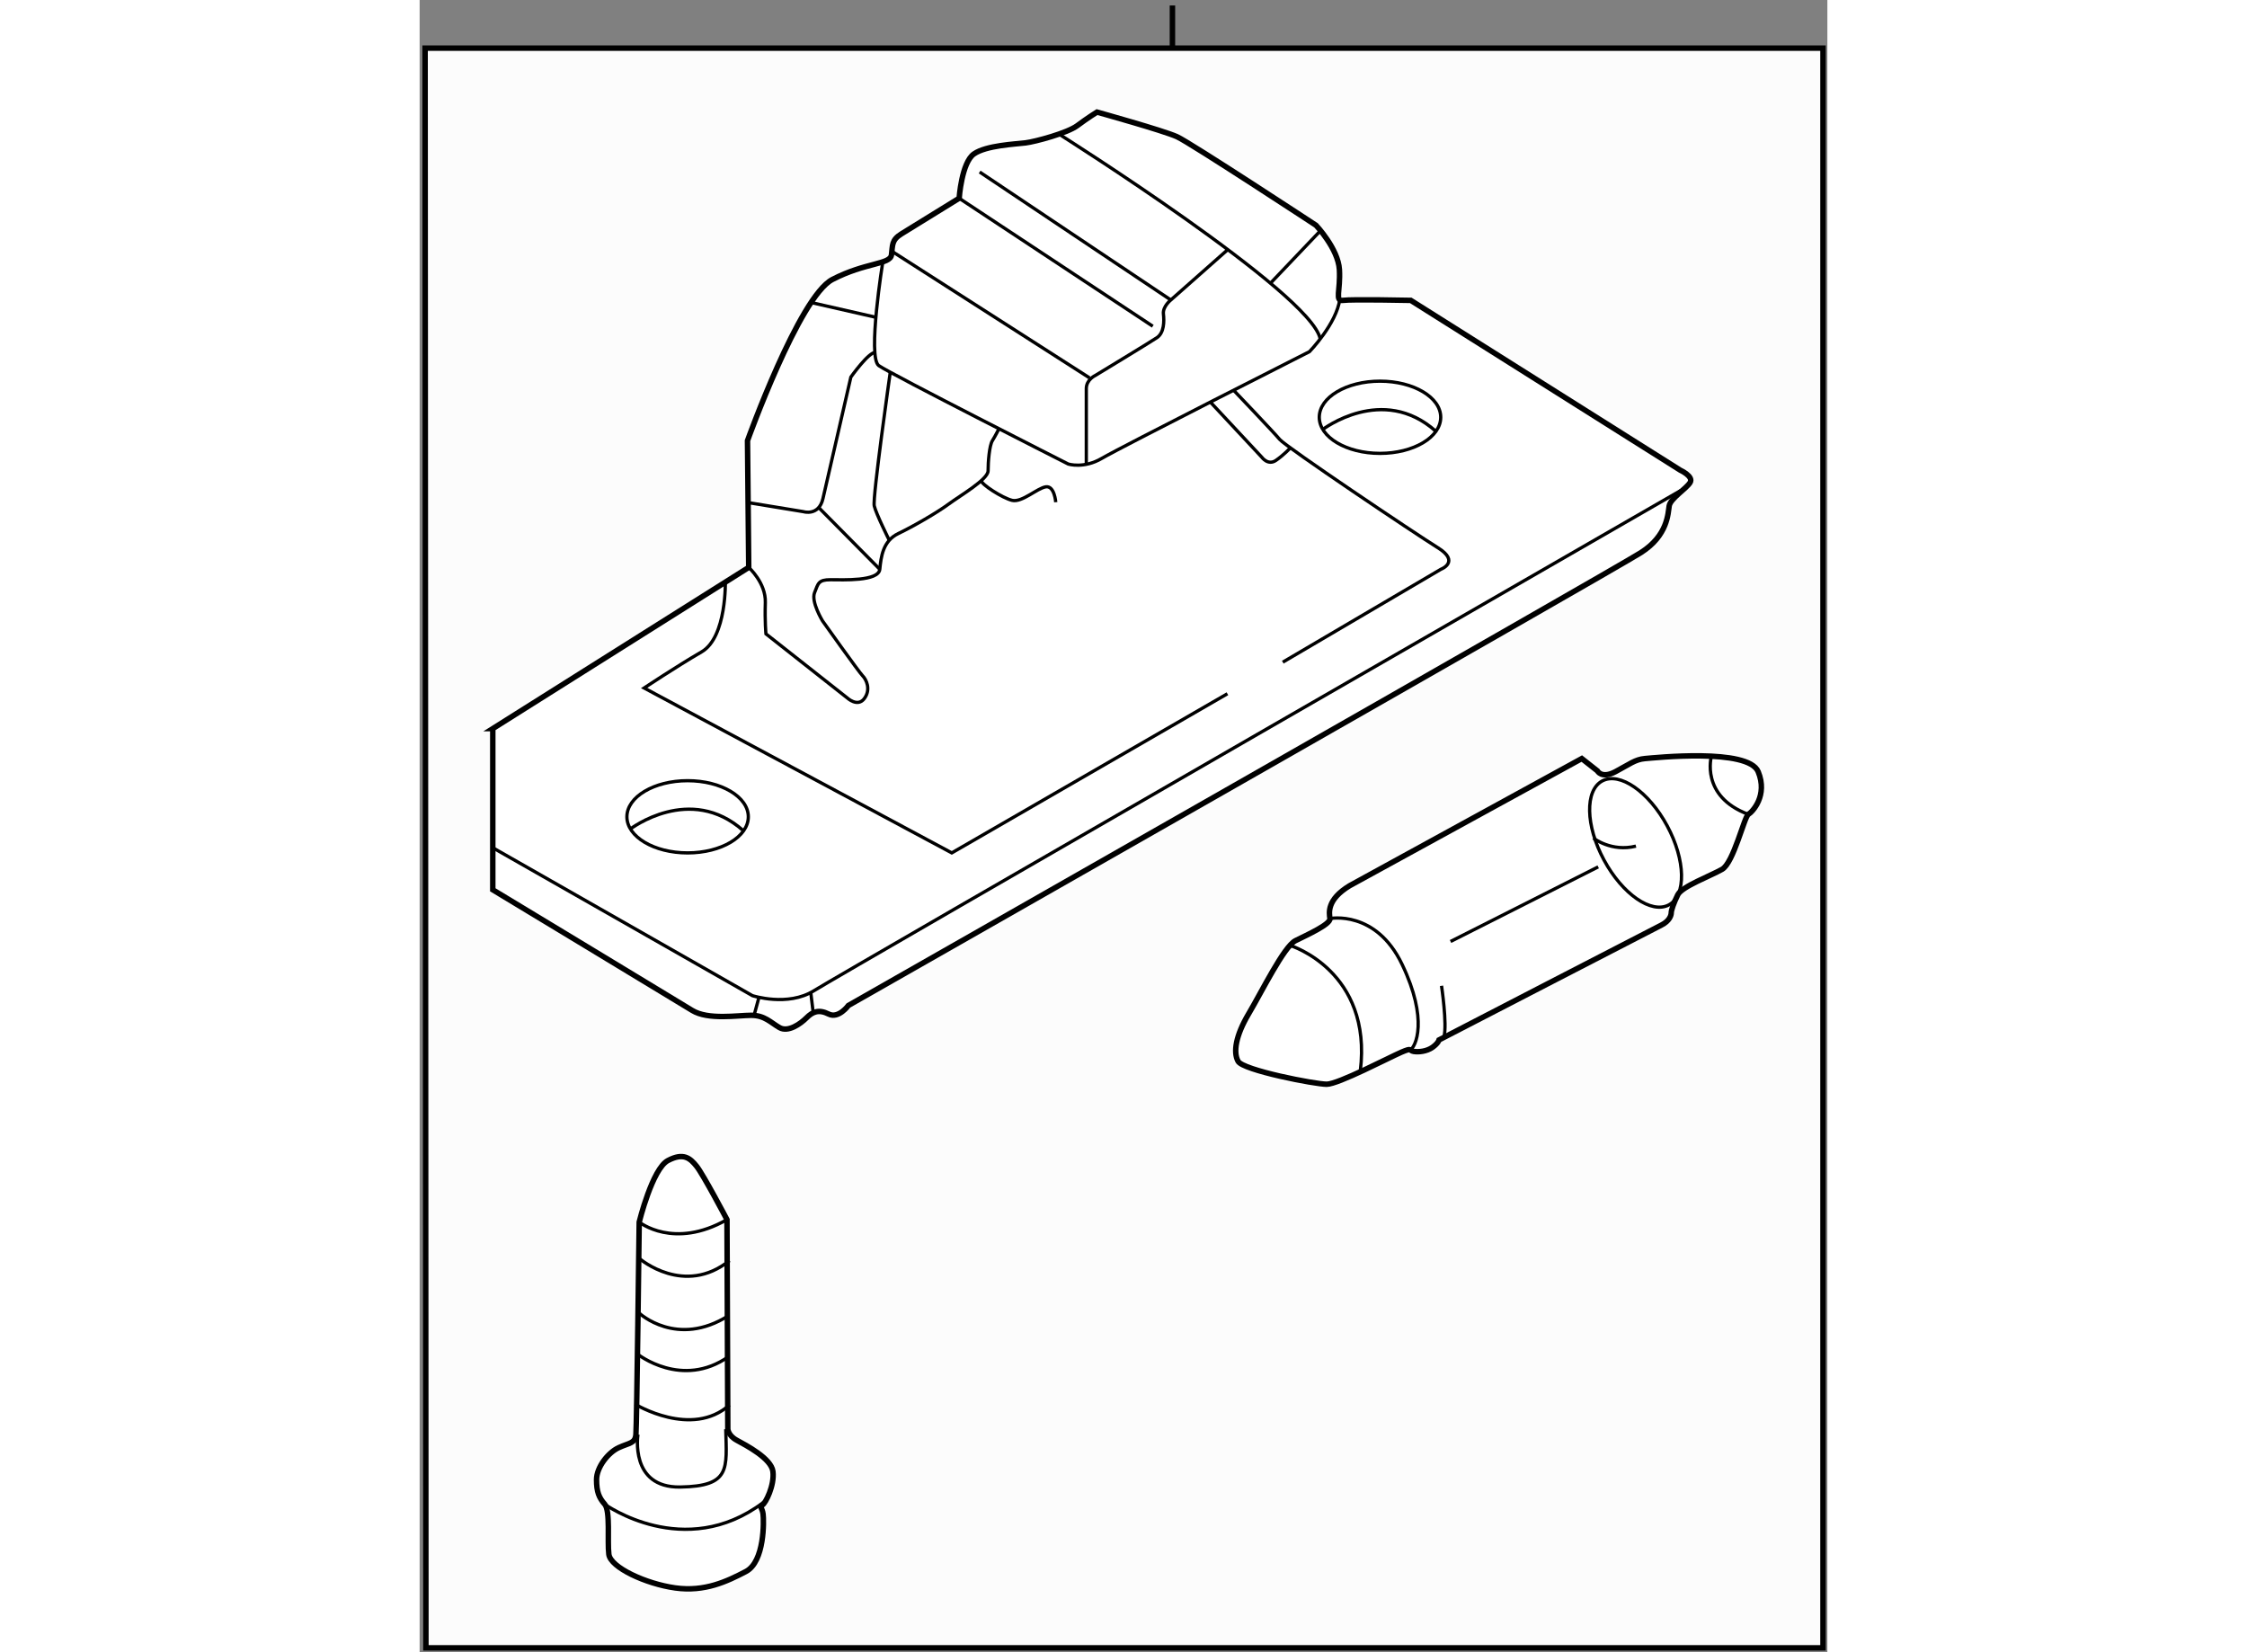
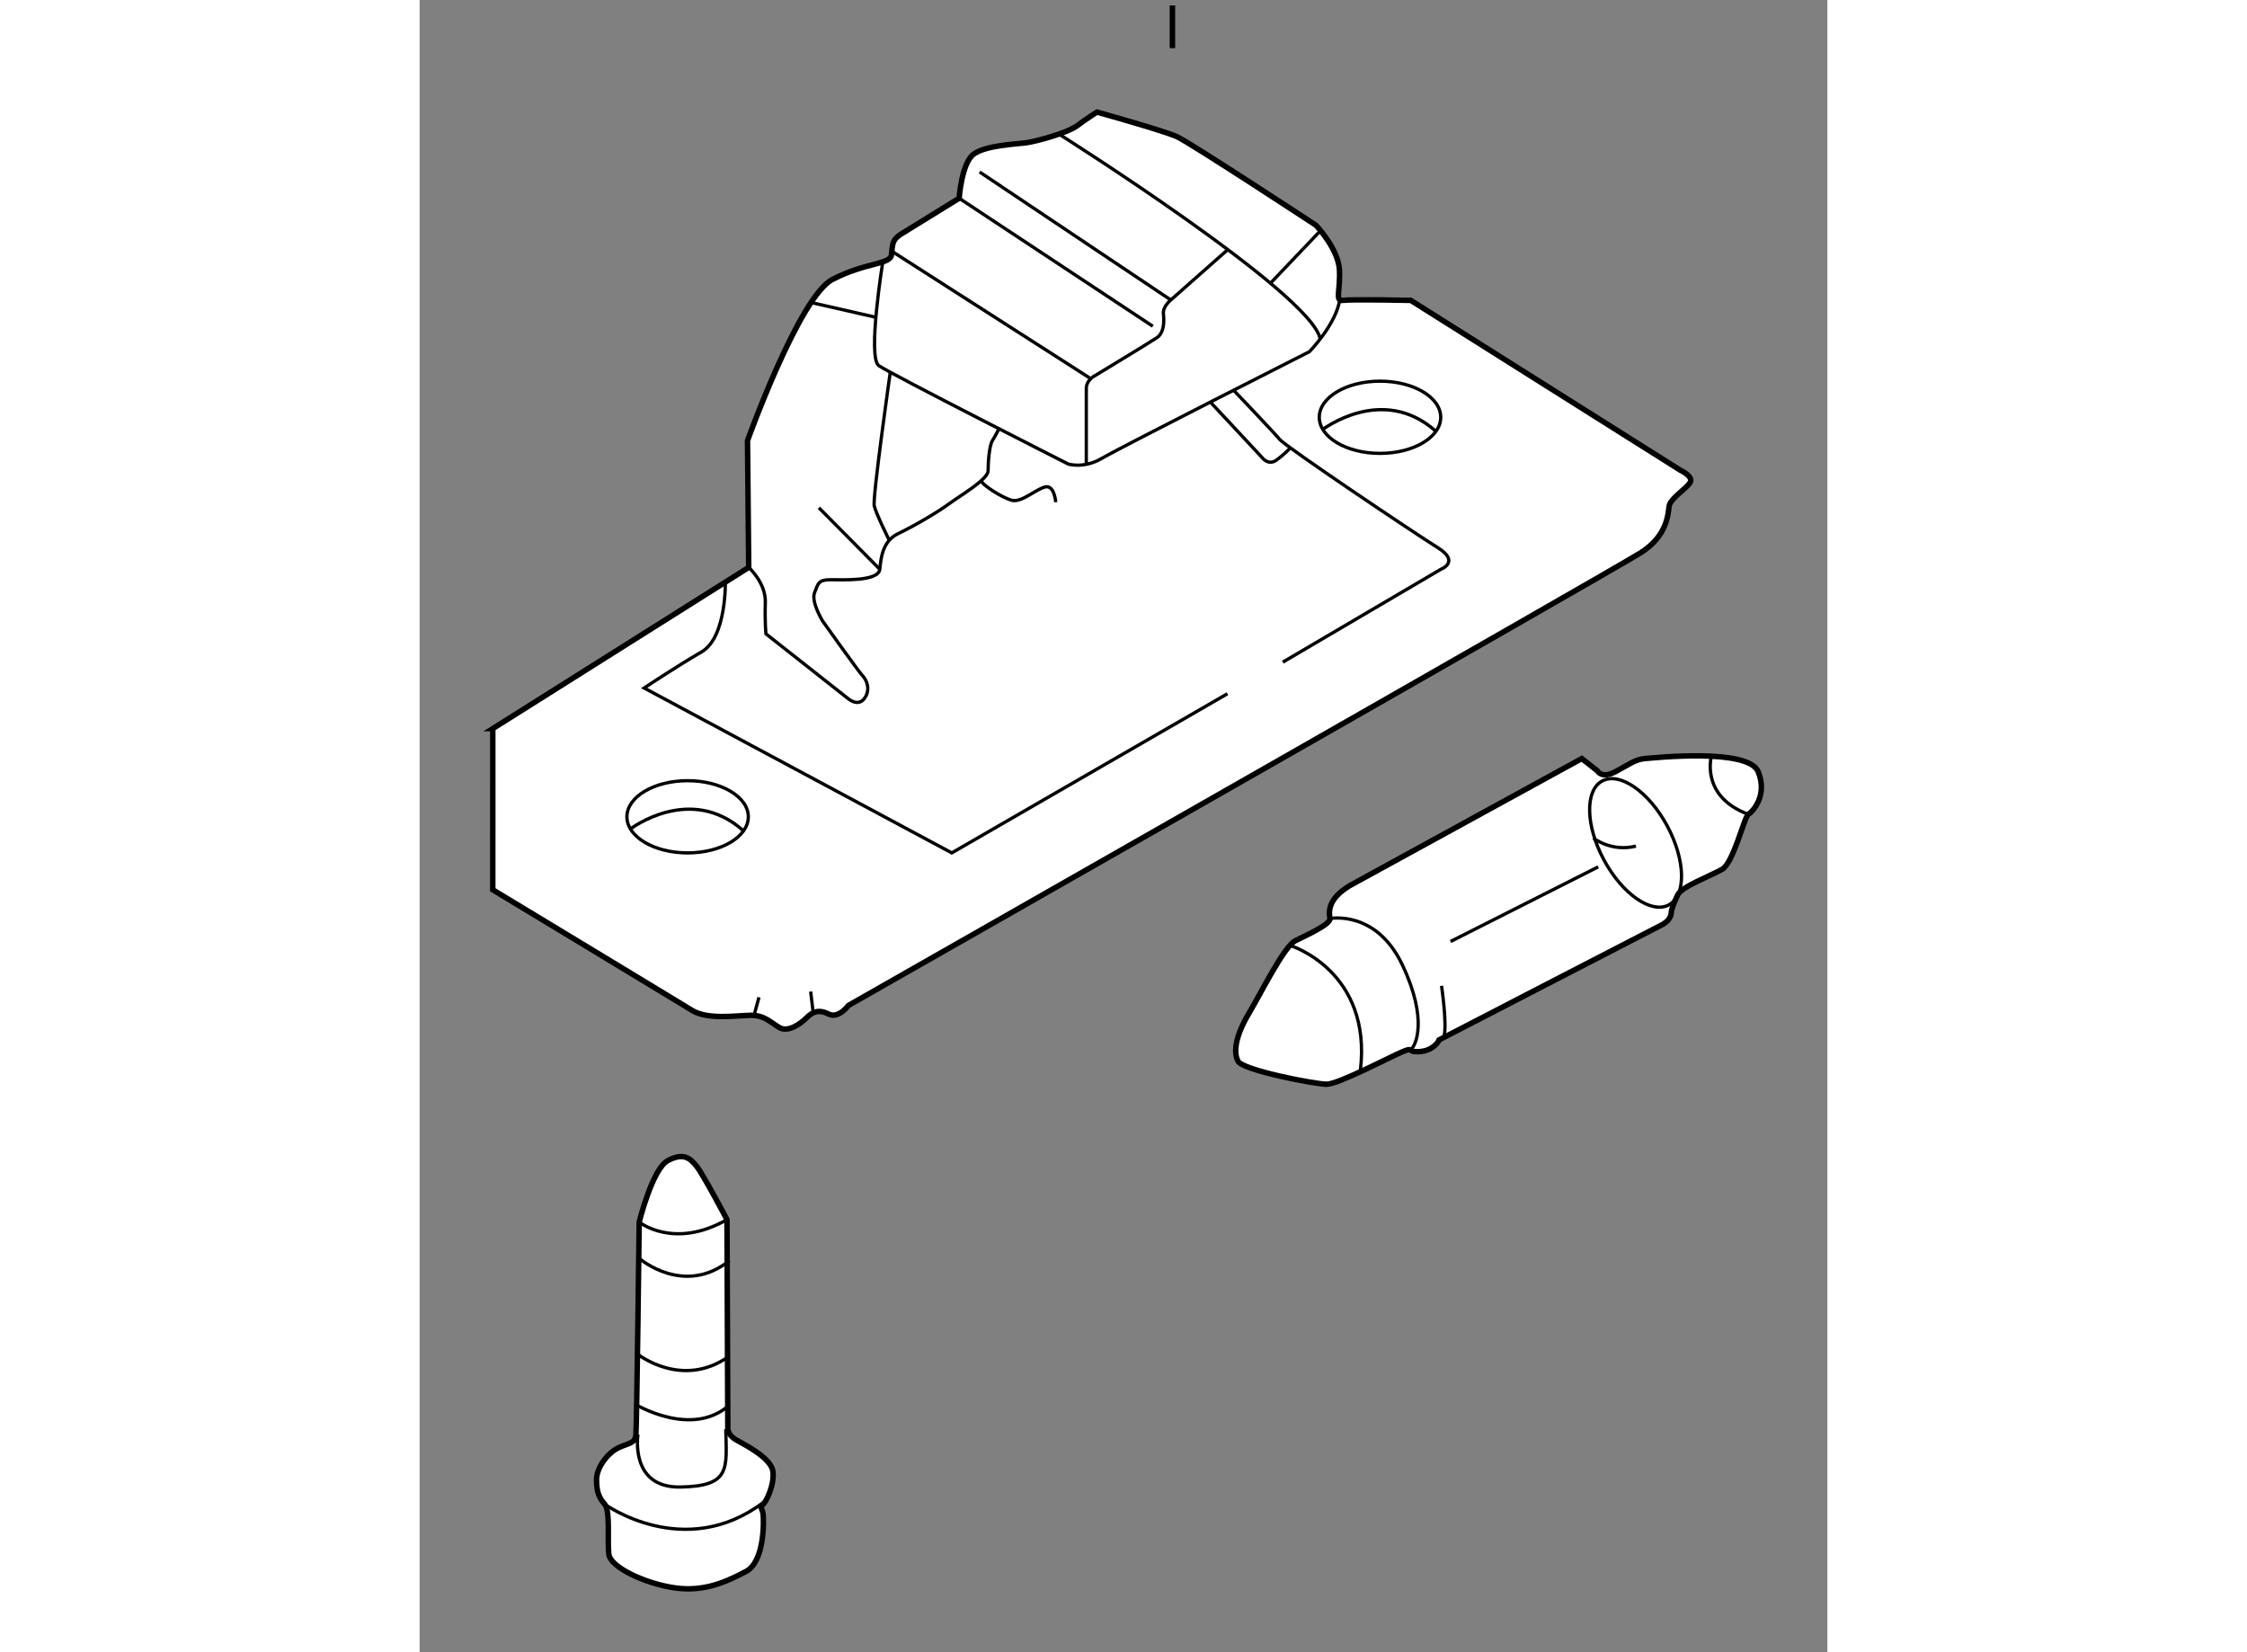
<svg xmlns="http://www.w3.org/2000/svg" version="1.1" x="0px" y="0px" width="244.8px" height="180px" viewBox="55.588 25.463 128.701 151.05" enable-background="new 0 0 244.8 180" xml:space="preserve">
  <rect x="55.588" y="25.463" width="128.701" height="151.05" fill="#808080" stroke="none" />
  <g>
-     <polygon fill="#FCFCFC" stroke="#000000" stroke-width="0.5" points="56.088,29.863 183.889,29.863 183.889,176.113     56.163,176.113   " />
    <line fill="#FCFCFC" stroke="#000000" stroke-width="0.5" x1="124.412" y1="29.863" x2="124.412" y2="25.963" />
  </g>
  <g>
    <path fill="#FFFFFF" stroke="#000000" stroke-width="0.5" d="M62.275,92.075l23.4-14.738L85.563,65.75    c0,0,4.725-13.163,7.763-14.737c3.038-1.575,5.288-1.35,5.4-2.25c0.113-0.9,0-1.35,0.9-1.913c0.9-0.563,5.288-3.263,5.288-3.263    s0.225-3.262,1.35-4.05s3.825-0.9,4.725-1.013c0.9-0.112,3.825-0.9,4.725-1.575c0.9-0.675,1.8-1.238,1.8-1.238    s6.075,1.688,7.313,2.25s12.712,8.1,12.712,8.1s2.025,2.138,2.139,4.05c0.111,1.912-0.451,2.925,0.337,2.813    c0.788-0.113,6.188,0,6.188,0l24.637,15.525c0,0,1.238,0.563,0.9,1.125s-1.801,1.462-1.912,2.137    c-0.113,0.675-0.113,2.7-2.588,4.275c-2.475,1.575-72.451,41.4-72.451,41.4s-0.9,1.237-1.8,0.788    c-0.9-0.451-1.462-0.226-2.025,0.337s-1.688,1.351-2.475,0.899c-0.788-0.449-1.35-1.125-2.587-1.125    c-1.238,0-3.938,0.451-5.4-0.449c-1.462-0.9-18.225-11.025-18.225-11.025V92.075z" />
    <path fill="none" stroke="#000000" stroke-width="0.3" d="M97.938,49.363c0,0-1.424,8.775-0.374,9.525    c1.049,0.75,17.325,9,17.325,9s1.424,0.451,3.075-0.525c1.65-0.976,18.976-9.75,18.976-9.75s2.477-2.55,2.775-4.8" />
    <path fill="none" stroke="#000000" stroke-width="0.3" d="M114.063,37.738c0,0,22.951,14.475,23.851,18.675" />
    <line fill="none" stroke="#000000" stroke-width="0.3" x1="137.914" y1="46.587" x2="133.414" y2="51.313" />
    <path fill="none" stroke="#000000" stroke-width="0.3" d="M129.438,48.313l-5.175,4.575c0,0-0.751,0.601-0.675,1.275    c0.075,0.675,0.075,1.725-0.6,2.175s-5.625,3.45-5.625,3.45s-0.825,0.375-0.825,1.2s0,6.9,0,6.9" />
    <line fill="none" stroke="#000000" stroke-width="0.3" x1="106.788" y1="41.188" x2="124.263" y2="52.887" />
    <line fill="none" stroke="#000000" stroke-width="0.3" x1="104.913" y1="43.587" x2="122.614" y2="55.288" />
    <line fill="none" stroke="#000000" stroke-width="0.3" x1="98.688" y1="48.387" x2="116.838" y2="60.013" />
    <line fill="none" stroke="#000000" stroke-width="0.3" x1="91.338" y1="53.112" x2="97.263" y2="54.462" />
-     <path fill="none" stroke="#000000" stroke-width="0.3" d="M85.638,71.413l5.025,0.825c0,0,1.425,0.449,1.8-1.201    c0.375-1.65,2.55-11.1,2.55-11.1s1.65-2.325,2.25-2.25" />
-     <path fill="none" stroke="#000000" stroke-width="0.3" d="M62.313,102.988l23.7,13.5c0,0,3.225,1.049,5.625-0.451    c2.4-1.499,79.276-45.749,79.276-45.749" />
    <line fill="none" stroke="#000000" stroke-width="0.3" x1="86.163" y1="118.287" x2="86.613" y2="116.639" />
    <line fill="none" stroke="#000000" stroke-width="0.3" x1="91.563" y1="117.988" x2="91.338" y2="116.113" />
    <ellipse fill="none" stroke="#000000" stroke-width="0.3" cx="80.088" cy="100.137" rx="5.55" ry="3.301" />
    <path fill="none" stroke="#000000" stroke-width="0.3" d="M74.838,101.264c0,0,5.476-4.201,10.35,0.148" />
    <ellipse fill="none" stroke="#000000" stroke-width="0.3" cx="143.388" cy="63.611" rx="5.552" ry="3.301" />
    <path fill="none" stroke="#000000" stroke-width="0.3" d="M138.139,64.738c0,0,5.475-4.201,10.35,0.149" />
    <path fill="none" stroke="#000000" stroke-width="0.3" d="M83.538,78.537c0,0,0.151,5.175-2.174,6.525    c-2.326,1.35-5.25,3.3-5.25,3.3l28.125,15.075l25.2-14.55" />
    <path fill="none" stroke="#000000" stroke-width="0.3" d="M85.675,77.337c0,0,1.575,1.406,1.519,3.207    c-0.056,1.8,0.056,2.869,0.056,2.869l7.425,5.85c0,0,0.956,0.9,1.575,0.056c0.619-0.844,0.169-1.744-0.168-2.081    c-0.337-0.338-3.656-5.006-3.656-5.006s-1.069-1.744-0.731-2.587s0.337-1.182,1.462-1.182s4.388,0.169,4.5-0.956    c0.113-1.125,0.281-2.587,1.688-3.263c1.406-0.675,3.544-1.912,4.613-2.7s3.6-2.25,3.6-3.038s0.112-2.306,0.394-2.756    c0.281-0.45,0.619-1.125,0.619-1.125" />
    <path fill="none" stroke="#000000" stroke-width="0.3" d="M113.744,71.375c0,0-0.113-1.519-0.9-1.406    c-0.787,0.113-2.193,1.462-3.094,1.238c-0.9-0.225-2.813-1.463-2.813-1.8" />
    <line fill="none" stroke="#000000" stroke-width="0.3" x1="92.088" y1="71.881" x2="97.656" y2="77.506" />
    <path fill="none" stroke="#000000" stroke-width="0.3" d="M98.613,59.506c0,0-1.631,11.475-1.462,12.206    c0.168,0.731,1.35,3.094,1.35,3.094" />
    <path fill="none" stroke="#000000" stroke-width="0.3" d="M134.5,86l14.457-8.494c0,0,1.799-0.675-0.281-1.969    c-2.082-1.294-13.895-9.225-14.457-9.9c-0.563-0.675-4.162-4.444-4.162-4.444" />
    <path fill="none" stroke="#000000" stroke-width="0.3" d="M127.919,62.263l4.669,5.006c0,0,0.563,0.787,1.293,0.281    c0.732-0.506,1.295-1.125,1.295-1.125" />
  </g>
  <g>
    <path fill="#FFFFFF" stroke="#000000" stroke-width="0.5" d="M75.663,137.188c0,0,1.201-4.875,2.625-5.625    s2.026-0.223,2.625,0.525c0.6,0.749,2.775,4.875,2.775,4.875l0.075,19.125c0,0,0,0.6,0.825,1.049c0.825,0.45,3.15,1.65,3.3,2.852    c0.158,1.266-0.676,2.925-0.976,3.074s0.001,0.223,0.076,0.824s0.15,4.352-1.575,5.251c-1.725,0.899-3.75,1.874-6.45,1.499    c-2.7-0.374-5.925-1.873-6.075-3.074c-0.15-1.201,0.149-3.977-0.375-4.576c-0.525-0.599-0.75-1.125-0.75-2.25    s1.05-2.475,2.025-2.924c0.975-0.451,1.5-0.373,1.575-1.199S75.663,137.188,75.663,137.188z" />
    <path fill="none" stroke="#000000" stroke-width="0.3" d="M75.663,137.188c0,0,3.15,2.551,8.025-0.225" />
    <path fill="none" stroke="#000000" stroke-width="0.3" d="M75.738,140.563c0,0,4.05,3.449,8.175,0.149" />
-     <path fill="none" stroke="#000000" stroke-width="0.3" d="M75.663,145.513c0,0,3.451,3.226,8.176,0.226" />
    <path fill="none" stroke="#000000" stroke-width="0.3" d="M75.513,149.262c0,0,4.05,3.225,8.325,0.225" />
    <path fill="none" stroke="#000000" stroke-width="0.3" d="M75.288,153.838c0,0,5.175,3.151,8.625,0.075" />
    <path fill="none" stroke="#000000" stroke-width="0.3" d="M75.55,156.613c0,0-0.788,4.873,3.863,4.799s4.237-1.688,4.163-5.287" />
    <path fill="none" stroke="#000000" stroke-width="0.3" d="M72.513,162.986c0,0,7.275,5.252,14.475-0.148" />
  </g>
  <g>
    <path fill="#FFFFFF" stroke="#000000" stroke-width="0.5" d="M140.612,106.438l21.226-11.625l1.426,1.125    c0,0,0.373,0.75,1.648,0.075c1.277-0.675,1.801-1.125,2.701-1.2c0.898-0.074,9.449-0.977,10.35,1.2s-0.525,3.675-0.9,3.9    s-1.35,4.427-2.4,5.026c-1.049,0.599-3.674,1.572-4.049,2.323s-0.6,1.425-0.6,1.65s-0.15,0.751-0.9,1.125    s-20.326,10.499-20.326,10.499s-0.072,0.299-0.598,0.676c-0.527,0.376-1.277,0.451-1.727,0.376    c-0.451-0.075-0.076-0.376-1.125,0.073c-1.051,0.451-5.773,2.926-6.824,2.926c-1.052,0-7.65-1.273-8.101-2.1    s-0.227-2.325,0.974-4.35c1.201-2.025,3.225-6.149,4.275-6.675c1.051-0.526,3.224-1.499,3.15-2.024    C138.738,108.913,138.512,107.713,140.612,106.438z" />
    <path fill="none" stroke="#000000" stroke-width="0.3" d="M173.688,94.588c0,0-1.051,3.675,3.375,5.325" />
    <line fill="none" stroke="#000000" stroke-width="0.3" x1="149.838" y1="111.537" x2="163.338" y2="104.714" />
    <path fill="none" stroke="#000000" stroke-width="0.3" d="M135.212,111.914c0,0,7.501,2.325,6.376,11.475" />
    <path fill="none" stroke="#000000" stroke-width="0.3" d="M138.813,109.439c0,0,4.201-0.826,6.6,4.199    c2.4,5.025,1.275,7.574,0.676,7.875" />
    <path fill="none" stroke="#000000" stroke-width="0.3" d="M149.014,115.588c0,0,0.525,3.525,0.225,4.65" />
    <ellipse transform="matrix(0.881 -0.474 0.474 0.881 -28.669 91.228)" fill="none" stroke="#000000" stroke-width="0.3" cx="166.674" cy="102.497" rx="3.283" ry="6.429" />
    <path fill="none" stroke="#000000" stroke-width="0.3" d="M162.906,102.088c0,0,1.631,1.293,3.881,0.73" />
  </g>
</svg>